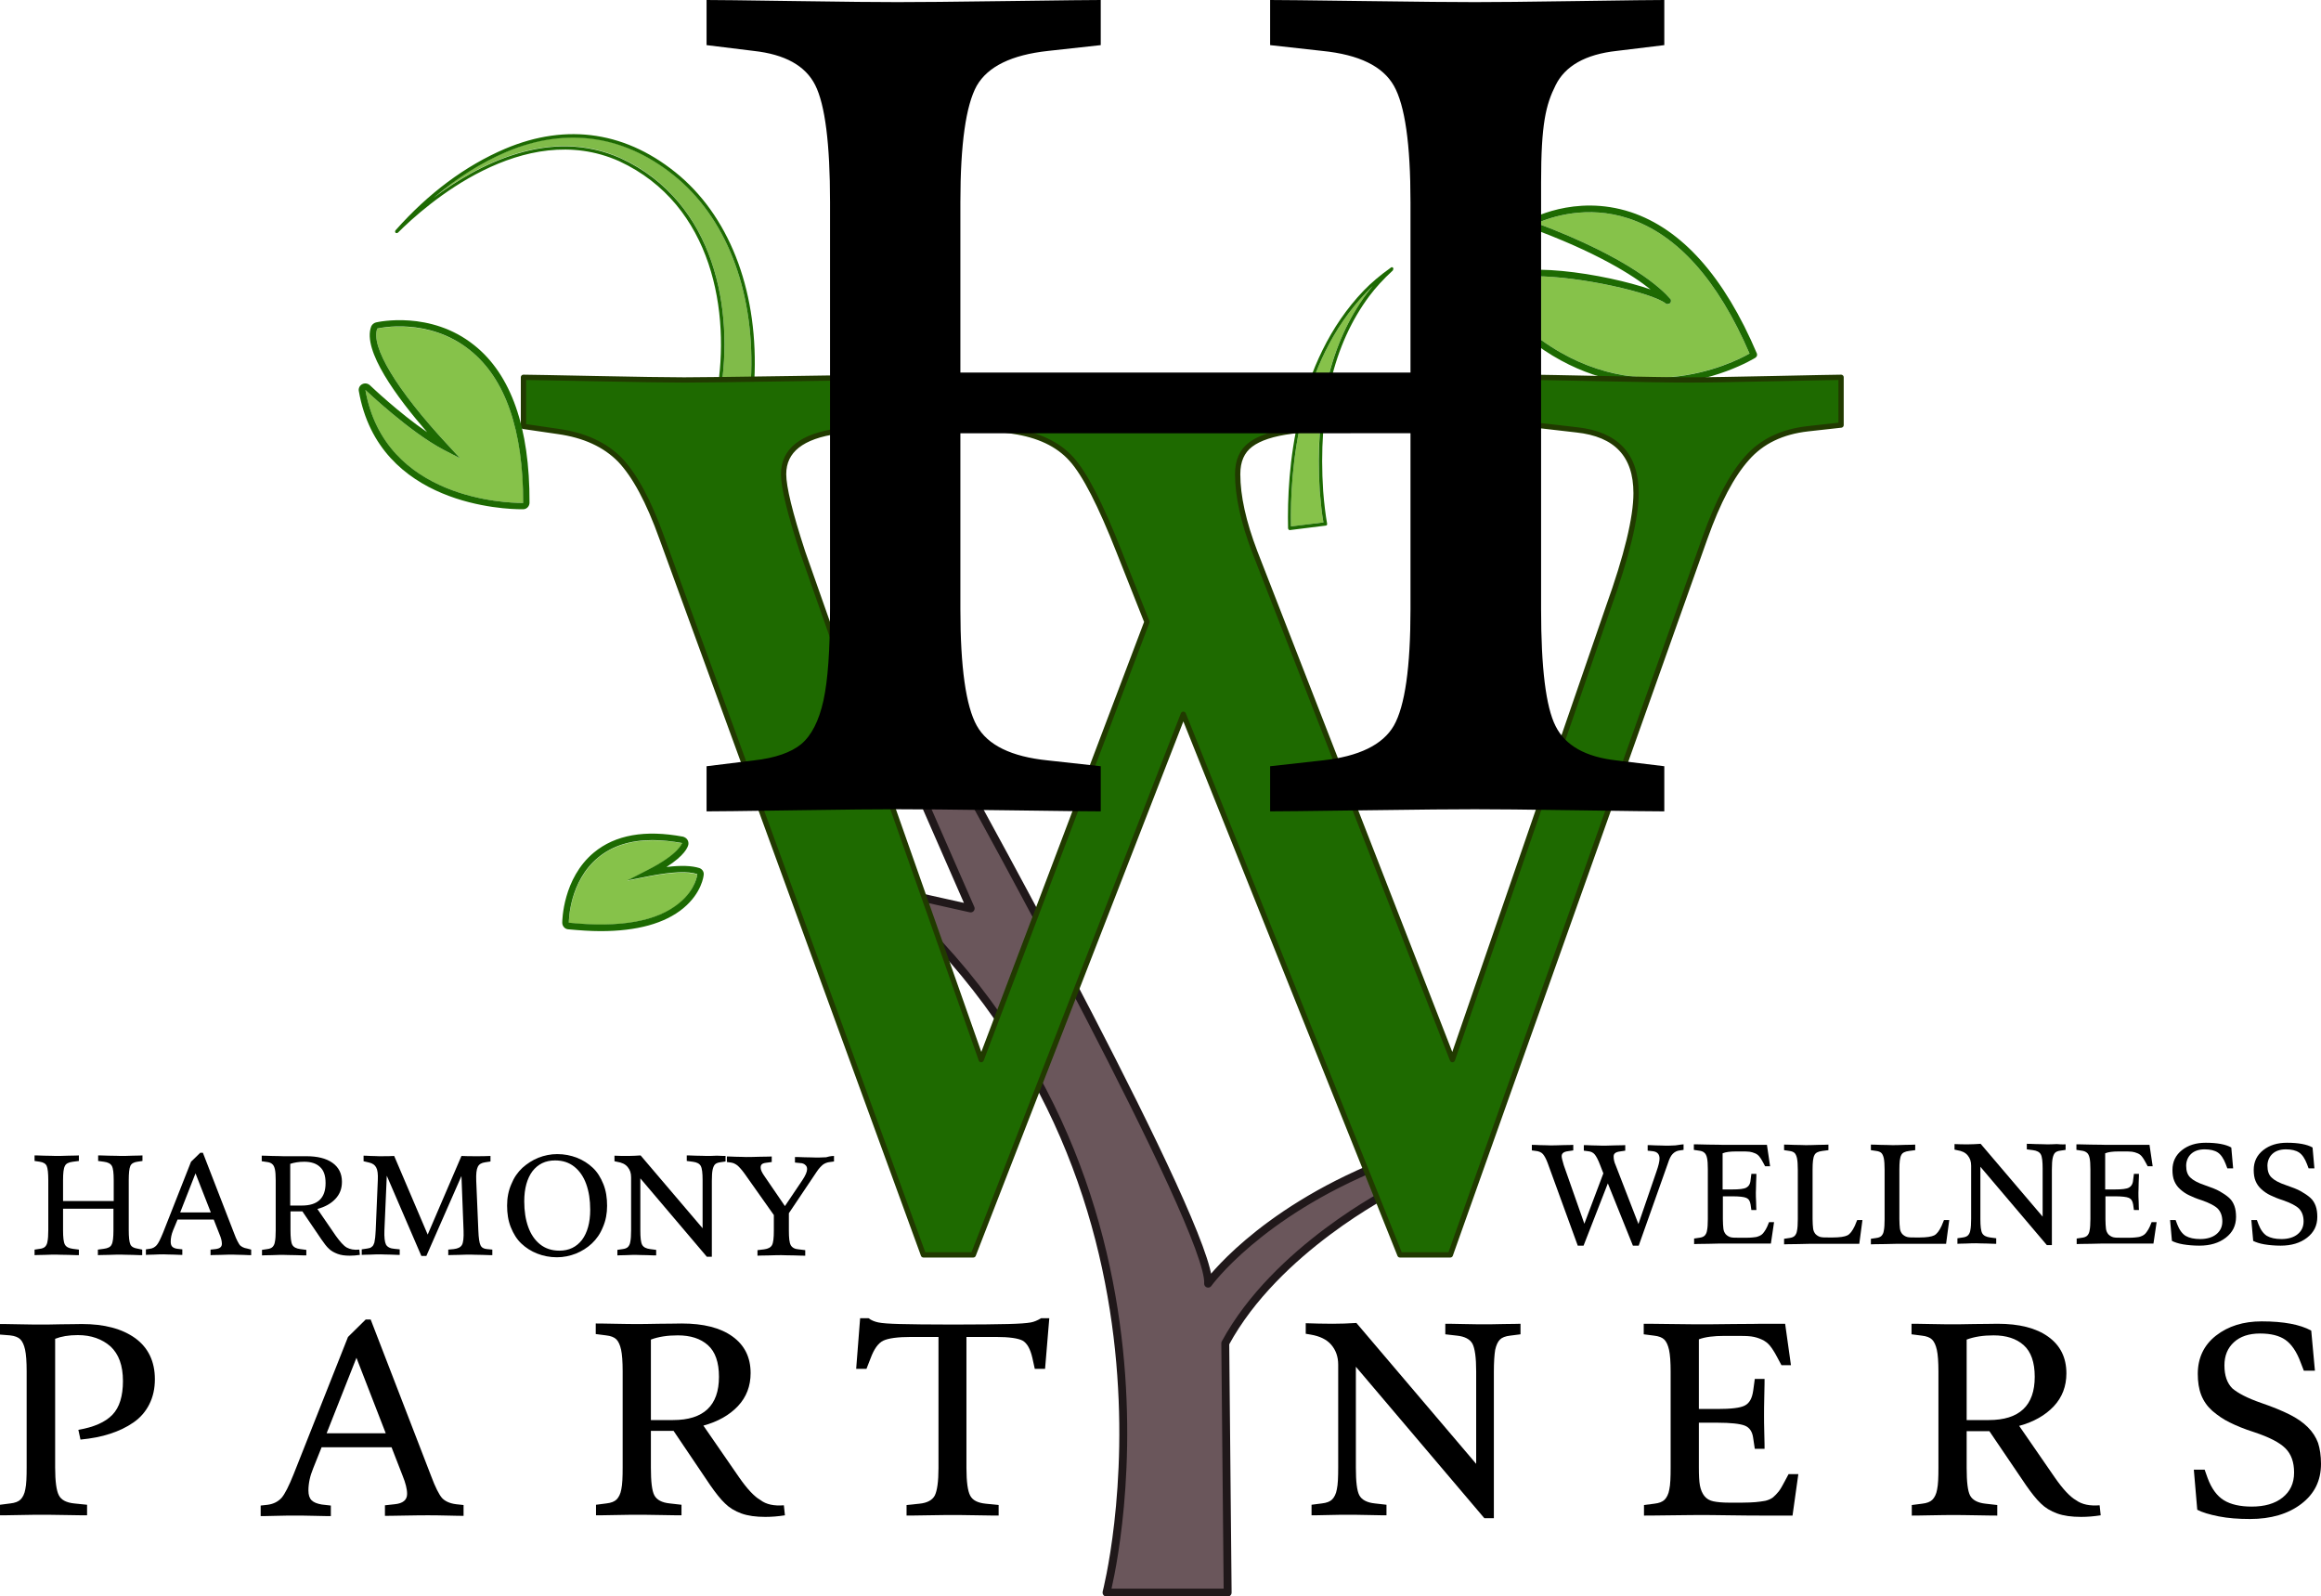
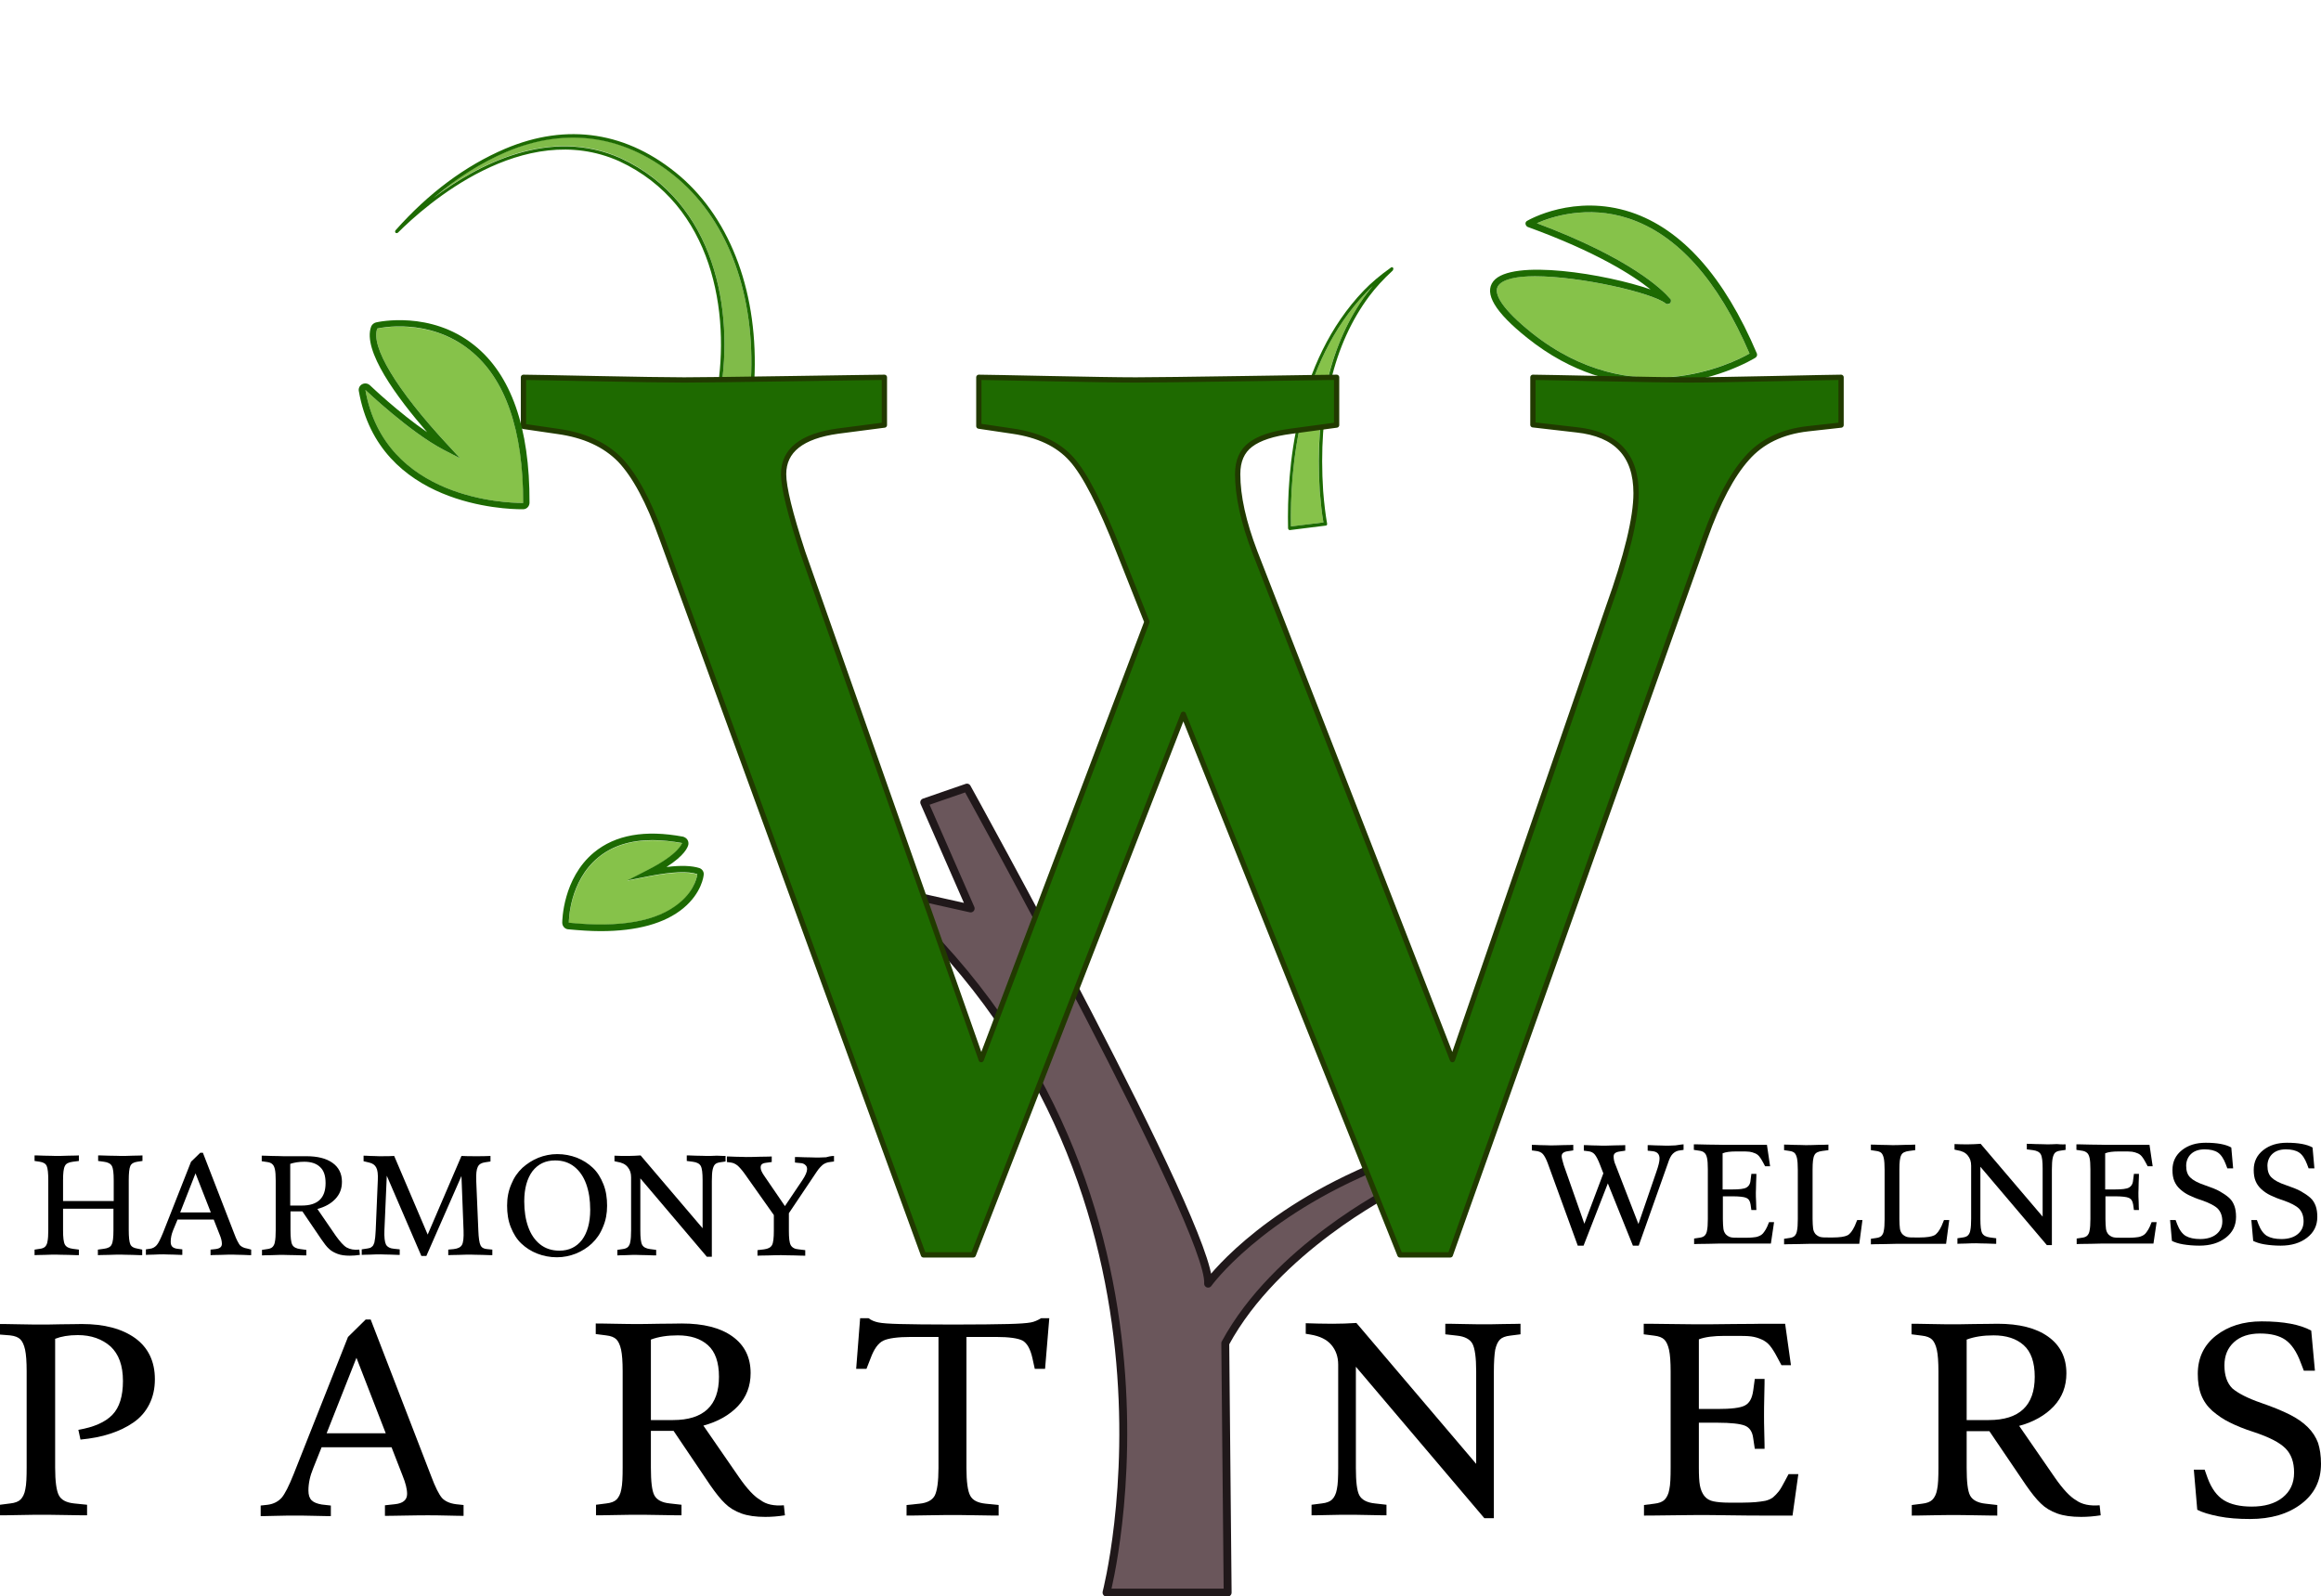
<svg xmlns="http://www.w3.org/2000/svg" version="1.1" x="0px" y="0px" viewBox="0 0 879.7 605" style="enable-background:new 0 0 879.7 605;" xml:space="preserve">
  <style type="text/css">
	.st0{fill:#86C24A;}
	.st1{fill:#1D6A02;}
	.st2{fill:#80BB49;}
	.st3{fill:#6A565B;}
	.st4{fill:none;stroke:#20181A;stroke-width:3;stroke-linecap:round;stroke-linejoin:round;stroke-miterlimit:10;}
	.st5{fill:#1E6A00;stroke:#213A00;stroke-width:2;stroke-linecap:round;stroke-linejoin:round;stroke-miterlimit:10;}
</style>
  <g id="Layer_1">
</g>
  <g id="Layer_2">
    <g>
      <g>
        <path class="st0" d="M617.3,82.8c-15.7-5.2-29.3-0.6-34.8,1.8c35.5,13.3,47.6,25.2,50.5,28.6c0.4,0.5,0.4,1.2,0,1.7     c-0.4,0.5-1.2,0.5-1.7,0.1c-5.1-4-32.2-10.3-49.5-10.3c-6.7,0-11.9,0.9-13.8,3.4c-2.5,3.2,2,9.6,12.5,18     c38.3,30.6,76.3,11.4,82.6,7.9C651.1,106.1,635.7,88.9,617.3,82.8z" />
        <path class="st1" d="M665.9,134c-12.4-29.2-28.5-47.2-47.8-53.6c-21.4-7-38.6,2.9-39.3,3.3c-0.4,0.2-0.7,0.7-0.6,1.2     s0.4,0.9,0.8,1.1c25.9,9.4,39.7,18.2,46.6,23.7c-16.6-5.8-52.7-11.8-59.6-3.1c-3.6,4.6,0.6,11.7,12.9,21.5     c16.9,13.5,33.7,17.6,48,17.6c22.2,0,38.2-10,38.4-10.1C665.9,135.2,666.1,134.6,665.9,134z M580.5,126.1     c-10.6-8.5-15-14.9-12.5-18c1.9-2.4,7.1-3.4,13.8-3.4c17.3,0,44.5,6.3,49.5,10.3c0.5,0.4,1.2,0.3,1.7-0.1c0.4-0.5,0.5-1.2,0-1.7     c-2.9-3.4-15-15.3-50.5-28.6c5.4-2.4,19.1-7,34.8-1.8c18.4,6.1,33.8,23.3,45.8,51.2C656.8,137.6,618.8,156.7,580.5,126.1z" />
      </g>
      <g>
        <path class="st0" d="M517.7,111c-25.6,26.7-28.8,66.6-28.4,88.5l12.3-1.5c-0.6-3.3-1-7.2-1.4-11.9c-2-31.1,4-56.3,17.8-74.8     c0.7-1,1.5-1.9,2.3-2.9C519.4,109.3,518.5,110.2,517.7,111z" />
        <path class="st1" d="M528,101.5c-0.2-0.3-0.6-0.3-0.8-0.1c-4.1,2.9-7.5,5.8-10.3,8.7c-26.2,27.3-29.2,68.2-28.7,90.1     c0,0.2,0.1,0.3,0.2,0.5c0.1,0.1,0.3,0.2,0.4,0.2c0,0,0,0,0.1,0l13.6-1.7c0.2,0,0.3-0.1,0.4-0.2c0.1-0.1,0.1-0.3,0.1-0.5     c-0.6-3.4-1.1-7.4-1.5-12.4c-2-30.8,3.9-55.7,17.5-73.9c2.4-3.2,5.3-6.4,8.9-9.7C528.1,102.1,528.2,101.8,528,101.5z      M500.2,186.1c0.4,4.7,0.8,8.7,1.4,11.9l-12.3,1.5c-0.4-21.9,2.8-61.8,28.4-88.5c0.8-0.9,1.7-1.7,2.6-2.6c-0.8,1-1.6,1.9-2.3,2.9     C504.2,129.8,498.3,155,500.2,186.1z" />
      </g>
      <g>
        <path class="st2" d="M257,67.7c-19.4-16.5-42-20.1-65.1-10.2c-9.7,4.1-18.9,10-27.6,17.4c17-12.8,44.2-27,71-15     c36,16.7,42.9,58,37.8,88.5l11,2c0.3-2.2,0.4-4.2,0.5-6.3C286.3,112.1,276.2,84.3,257,67.7z" />
        <path class="st1" d="M257.8,66.8c-19.8-16.9-42.8-20.4-66.4-10.4c-15,6.4-29,16.8-41.5,30.9c-0.2,0.3-0.2,0.6,0,0.9     c0.2,0.2,0.6,0.2,0.9,0c10.5-10.5,47.6-43.3,83.9-27.1c35.6,16.5,42.2,57.6,37,87.8c-0.1,0.3,0.2,0.7,0.5,0.7l12.3,2.2     c0,0,0.1,0,0.1,0c0.1,0,0.3,0,0.4-0.1c0.1-0.1,0.2-0.2,0.3-0.4c0.4-2.6,0.5-4.7,0.6-7C287.6,111.8,277.3,83.6,257.8,66.8z      M284.6,144.2c-0.1,2.1-0.3,4.1-0.5,6.3l-11-2c5.1-30.6-1.8-71.8-37.8-88.5c-26.8-12-54,2.2-71,15c8.7-7.4,18-13.3,27.6-17.4     c23.1-9.8,45.7-6.3,65.1,10.2C276.2,84.3,286.3,112.1,284.6,144.2z" />
      </g>
      <g>
        <path class="st3" d="M419.4,603.5c0,0,40.9-156.7-85.1-266.7l33.6,7.5l-17.6-40.2l16.2-5.6c0,0,92.8,167.8,91.4,188     c0,0,18.8-26.3,65.3-45.1l4.2,9.9c0,0-43.7,22.1-63,57.8l0.9,94.5H419.4z" />
        <path class="st4" d="M419.4,603.5c0,0,40.9-156.7-85.1-266.7l33.6,7.5l-17.6-40.2l16.2-5.6c0,0,92.8,167.8,91.4,188     c0,0,18.8-26.3,65.3-45.1l4.2,9.9c0,0-43.7,22.1-63,57.8l0.9,94.5H419.4z" />
      </g>
      <g>
        <path class="st5" d="M697.8,143v18.1l-12.6,1.4c-9.8,1.1-17.5,4.8-23.1,11.2c-5.7,6.4-11,16.4-15.9,30.2l-96.5,271.7h-19.1     l-82.1-204.9l-79.6,204.9H350L250.9,204c-5-14-10.3-23.8-15.9-29.7c-5.7-5.8-13.5-9.4-23.6-10.8l-13-1.9V143     c2.5,0,11.6,0.2,27.2,0.5c15.7,0.3,26.9,0.5,33.7,0.5c6.8,0,20.5-0.2,41.2-0.5c20.6-0.3,32.2-0.5,34.7-0.5v18.1l-17.7,2.3     c-13.6,1.9-20.5,7.3-20.5,16.3c0,5,2.4,14.8,7.2,29.5l67.7,192.4l62.8-165.9l-10.5-26.5c-7-17.8-13-29.6-18.1-35.2     c-5.1-5.7-12.6-9.2-22.3-10.6l-12.8-1.9V143c2.5,0,11.3,0.2,26.5,0.5c15.2,0.3,26.2,0.5,33,0.5c6.8,0,20.6-0.2,41.3-0.5     c20.7-0.3,32.3-0.5,34.8-0.5v18.1l-17,2.3c-7.1,0.9-12.3,2.6-15.6,5.1c-3.3,2.5-4.9,6.2-4.9,11.2c0,8.4,2.2,18.2,6.5,29.5     l74.9,192.4l59.1-171.4c7-19.5,10.5-34,10.5-43.3c0-14.4-7.5-22.4-22.6-24l-16.5-1.9V143c2.5,0,11.2,0.2,26.3,0.5     c15,0.3,26,0.5,32.8,0.5c6.8,0,17.5-0.2,32.1-0.5C686.8,143.2,695.3,143,697.8,143z" />
      </g>
      <g>
        <path d="M31,501.8c8.6,0,15.3,1.8,20.3,5.4c4.9,3.6,7.4,8.8,7.4,15.5c0,3.6-0.7,6.7-2.1,9.5c-1.4,2.8-3.4,5.1-6,6.9     c-2.6,1.8-5.5,3.2-8.9,4.3c-3.3,1.1-7.1,1.8-11.2,2.2l-0.8-3.7c5.9-1,10.2-2.9,12.9-5.7c2.7-2.8,4-7.1,4-12.8     c0-5.9-1.6-10.2-4.7-13.1c-3.2-2.8-7.3-4.3-12.4-4.3c-3.5,0-6.3,0.5-8.6,1.4v48.8c0,5.3,0.5,8.8,1.4,10.5     c0.9,1.8,2.9,2.8,5.8,3.1l4.9,0.5v4c-0.6,0-3.2,0-7.9-0.1c-4.7-0.1-7.8-0.1-9.4-0.1c-1.5,0-4.3,0-8.5,0.1     c-4.2,0.1-6.6,0.1-7.2,0.1v-4l3.9-0.5c1.8-0.2,3.1-0.7,3.9-1.5c0.8-0.8,1.5-2.1,1.8-3.9c0.4-1.8,0.5-4.6,0.5-8.3v-36.4     c0-3.6-0.2-6.4-0.6-8.2c-0.4-1.8-1-3.1-1.8-3.9c-0.8-0.8-2.1-1.3-3.9-1.5L0,505.8v-4c0.6,0,3,0,7.2,0.1c4.2,0.1,7,0.1,8.5,0.1     c1.3,0,3.7,0,7.3-0.1C26.6,501.9,29.3,501.8,31,501.8z" />
        <path d="M175.7,570.4v4.1c-0.6,0-2.6,0-6-0.1c-3.5-0.1-5.9-0.1-7.5-0.1c-1.5,0-4.5,0-8.9,0.1c-4.4,0.1-6.9,0.1-7.4,0.1v-4     l3.7-0.4c3.1-0.3,4.7-1.6,4.7-3.9c0-1.9-0.6-4.2-1.7-6.9l-4.2-10.8h-26.5l-3.2,8c-1.2,2.9-1.8,5.7-1.8,8.4c0,1.7,0.4,2.9,1.2,3.7     c0.8,0.8,2.1,1.3,3.8,1.6l3.5,0.4v4c-0.6,0-2.6,0-6.1-0.1c-3.5-0.1-6-0.1-7.6-0.1c-1.5,0-3.9,0-7.2,0.1c-3.2,0.1-5.1,0.1-5.7,0.1     v-4l2.7-0.3c2.2-0.3,3.9-1.2,5.2-2.6c1.3-1.5,2.8-4.5,4.6-9l20.6-52l6.7-6.6h1.9l22.9,59.3c1.6,4.3,3,7,4.1,8.3     c1.1,1.2,2.9,2.1,5.4,2.4L175.7,570.4z M123.8,543.2h22.4l-11.1-28.6L123.8,543.2z" />
        <path d="M297.1,570.5l0.4,3.8c-2.6,0.4-5,0.6-7.4,0.6c-3.6,0-6.6-0.4-9.1-1.3s-4.6-2.2-6.2-3.8c-1.7-1.6-3.5-3.9-5.6-6.9     l-13.9-20.6h-8.6v13.9c0,5.3,0.4,8.8,1.3,10.5c0.9,1.7,2.8,2.8,5.9,3.1l4.4,0.5v4c-0.6,0-3.1,0-7.6-0.1c-4.5-0.1-7.6-0.1-9.1-0.1     c-1.5,0-4.3,0-8.5,0.1c-4.2,0.1-6.6,0.1-7.2,0.1v-4l3.9-0.5c1.8-0.2,3.1-0.7,3.9-1.5c0.8-0.8,1.5-2.1,1.8-3.9     c0.4-1.8,0.5-4.6,0.5-8.3v-36.4c0-3.6-0.2-6.4-0.6-8.2c-0.4-1.8-1-3.1-1.8-3.9c-0.8-0.8-2.1-1.3-3.9-1.5l-3.9-0.5v-4     c0.6,0,3,0,7.2,0.1c4.2,0.1,7,0.1,8.5,0.1c1.3,0,4,0,8.1-0.1c4.1,0,7-0.1,8.8-0.1c8.2,0,14.6,1.6,19.2,4.9     c4.6,3.3,6.9,7.9,6.9,13.9c0,4.9-1.6,9.1-4.8,12.5c-3.2,3.4-7.6,5.9-13.1,7.4l13.6,19.7c3,4.3,5.7,7.2,8,8.5     C290.4,570.2,293.4,570.8,297.1,570.5z M255.1,538.2c11.6,0,17.4-5.5,17.4-16.4c0-5.5-1.4-9.5-4.2-12c-2.8-2.5-6.6-3.7-11.4-3.7     c-3.9,0-7.3,0.5-10.2,1.6v30.5H255.1z" />
        <path d="M394.6,499.6h3.1l-1.6,19.2h-3.9l-0.9-4.1c-0.8-3.5-2-5.6-3.7-6.6c-1.7-0.9-5.1-1.4-10.2-1.4h-11.1v49.7     c0,5.2,0.5,8.7,1.4,10.4c0.9,1.8,2.9,2.8,5.9,3.1l4.9,0.5v4c-0.6,0-3.2,0-8-0.1c-4.8-0.1-7.9-0.1-9.4-0.1c-1.5,0-4.7,0-9.5,0.1     c-4.8,0.1-7.5,0.1-8,0.1v-4l4.9-0.5c3-0.3,4.9-1.4,5.8-3.1c0.9-1.8,1.4-5.3,1.4-10.4v-49.7h-10.3c-5.2,0-8.7,0.5-10.6,1.4     c-1.9,0.9-3.5,3.1-4.8,6.6l-1.6,4.1h-3.9l1.5-19.2h3.2c1,0.8,2.3,1.3,3.7,1.6c1.4,0.3,4.1,0.5,8.1,0.6c4,0.1,10.7,0.2,20.2,0.2     c9.8,0,16.7-0.1,20.9-0.2c4.1-0.1,7-0.3,8.6-0.6C391.9,501,393.3,500.4,394.6,499.6z" />
        <path d="M576.3,501.7v4l-3.9,0.5c-1.8,0.2-3.1,0.7-3.9,1.5c-0.8,0.8-1.4,2.1-1.8,3.9c-0.3,1.8-0.5,4.6-0.5,8.3v55.5h-3.6     l-48.7-57.4v38.3c0,5.2,0.4,8.7,1.3,10.4s2.9,2.8,5.9,3.1l4.4,0.5v4c-0.6,0-2.8,0-6.6-0.1c-3.9-0.1-6.6-0.1-8.1-0.1     c-1.5,0-4,0-7.5,0.1s-5.6,0.1-6.2,0.1v-4l3.9-0.5c1.8-0.2,3.1-0.7,3.9-1.5c0.8-0.8,1.5-2.1,1.8-3.9c0.4-1.8,0.5-4.6,0.5-8.3     v-38.9c0-3-0.9-5.5-2.6-7.5c-1.7-2-4.3-3.3-7.9-3.9l-1.8-0.3v-4c3.1,0.1,6.5,0.2,10.1,0.2c3,0,6.1-0.1,9.1-0.3l45.4,53.4v-35.1     c0-5.2-0.5-8.7-1.4-10.4c-0.9-1.7-2.9-2.8-5.9-3.1l-4.4-0.5v-4c0.6,0,2.8,0,6.7,0.1c3.9,0.1,6.6,0.1,8.1,0.1c1.5,0,4,0,7.4-0.1     C573.6,501.8,575.7,501.7,576.3,501.7z" />
        <path d="M677.9,558.7h3.7l-2.2,15.7h-11.6c-2.3,0-6.4,0-12.2-0.1s-9.3-0.1-10.4-0.1c-1.5,0-5.4,0-11.7,0.1s-9.8,0.1-10.4,0.1v-4     l3.9-0.5c1.8-0.2,3.1-0.7,3.9-1.5c0.8-0.8,1.5-2.1,1.8-3.9c0.4-1.8,0.5-4.6,0.5-8.3v-36.4c0-3.6-0.2-6.4-0.6-8.2     c-0.4-1.8-1-3.1-1.8-3.9c-0.8-0.8-2.1-1.3-3.9-1.5l-3.9-0.5v-4c0.6,0,4.1,0,10.4,0.1c6.3,0.1,10.2,0.1,11.7,0.1     c1.5,0,5.5,0,12-0.1c6.5,0,10-0.1,10.5-0.1h9l2.2,15.7h-3.6l-1.6-3c-1-1.9-1.9-3.3-2.7-4.3c-0.8-1-1.8-1.8-3.1-2.4     c-1.3-0.6-2.6-1-4.1-1.2c-1.5-0.2-3.5-0.2-6.2-0.2h-3.9c-4.1,0-7.3,0.4-9.7,1.3v26.4h7c5.2,0,8.7-0.4,10.4-1.3     c1.8-0.9,2.8-2.8,3.2-5.7l0.6-4.4h3.7c0,0.6,0,2.6-0.1,6.2c-0.1,3.6-0.1,6.1-0.1,7.6c0,1.5,0,3.8,0.1,7c0.1,3.2,0.1,5.1,0.1,5.7     h-3.7l-0.6-4c-0.3-2.5-1.4-4.1-3.2-4.8c-1.8-0.7-5.3-1.1-10.4-1.1h-7v16.9c0,3,0.1,5.3,0.4,6.9c0.3,1.6,0.9,3,1.7,4     c0.9,1.1,2,1.7,3.4,2c1.4,0.3,3.4,0.5,6,0.5h4.8c2.2,0,3.9-0.1,5.2-0.2c1.3-0.1,2.5-0.3,3.7-0.5c1.2-0.3,2.1-0.7,2.9-1.3     c0.7-0.6,1.5-1.4,2.2-2.3c0.7-0.9,1.4-2.2,2.2-3.7L677.9,558.7z" />
        <path d="M795.8,570.5l0.4,3.8c-2.6,0.4-5,0.6-7.4,0.6c-3.6,0-6.6-0.4-9.1-1.3s-4.6-2.2-6.2-3.8c-1.7-1.6-3.5-3.9-5.6-6.9     L754,542.4h-8.6v13.9c0,5.3,0.4,8.8,1.3,10.5s2.9,2.8,5.9,3.1l4.4,0.5v4c-0.6,0-3.1,0-7.6-0.1s-7.6-0.1-9.1-0.1     c-1.5,0-4.3,0-8.5,0.1c-4.2,0.1-6.6,0.1-7.2,0.1v-4l3.9-0.5c1.8-0.2,3.1-0.7,3.9-1.5c0.8-0.8,1.5-2.1,1.8-3.9     c0.4-1.8,0.5-4.6,0.5-8.3v-36.4c0-3.6-0.2-6.4-0.6-8.2c-0.4-1.8-1-3.1-1.8-3.9c-0.8-0.8-2.1-1.3-3.9-1.5l-3.9-0.5v-4     c0.6,0,3,0,7.2,0.1c4.2,0.1,7,0.1,8.5,0.1c1.3,0,4,0,8.1-0.1c4.1,0,7-0.1,8.8-0.1c8.2,0,14.6,1.6,19.2,4.9     c4.6,3.3,6.9,7.9,6.9,13.9c0,4.9-1.6,9.1-4.8,12.5c-3.2,3.4-7.6,5.9-13.1,7.4l13.6,19.7c3,4.3,5.7,7.2,8,8.5     C789.1,570.2,792.1,570.8,795.8,570.5z M753.8,538.2c11.6,0,17.4-5.5,17.4-16.4c0-5.5-1.4-9.5-4.2-12c-2.8-2.5-6.6-3.7-11.4-3.7     c-3.9,0-7.3,0.5-10.2,1.6v30.5H753.8z" />
        <path d="M857,531.7c4.4,1.5,8,3,10.8,4.4c2.8,1.4,5.1,3,6.9,4.8c1.8,1.8,3.1,3.8,3.9,6c0.7,2.2,1.1,4.8,1.1,7.9     c0,6.4-2.5,11.4-7.5,15.2c-5,3.8-11.5,5.7-19.4,5.7c-4.4,0-8.4-0.3-11.9-1c-3.5-0.7-6.2-1.5-8.1-2.5l-1.3-15.2h4.1l1.1,3.1     c1.5,4.1,3.6,6.9,6.2,8.5c2.6,1.6,6.2,2.4,10.5,2.4c4.9,0,8.8-1.1,11.7-3.4c2.9-2.3,4.4-5.4,4.4-9.5c0-4-1.1-7-3.3-9.2     c-2.2-2.2-6.1-4.2-11.8-6.1c-3.8-1.2-6.9-2.5-9.3-3.7c-2.5-1.2-4.6-2.7-6.6-4.4c-1.9-1.7-3.3-3.7-4.2-6c-0.9-2.3-1.3-5-1.3-8     c0-6,2.3-10.9,6.9-14.5c4.6-3.6,10.4-5.4,17.3-5.4c8.4,0,14.6,1.2,18.8,3.5l1.4,15.2h-4.2l-1.2-3.1c-1.5-4.1-3.5-7-5.8-8.6     c-2.3-1.6-5.5-2.4-9.6-2.4c-4.2,0-7.5,1.1-9.9,3.3c-2.4,2.2-3.6,5.1-3.6,8.8c0,3.8,1,6.7,3,8.7C848.2,528,851.8,529.9,857,531.7z     " />
      </g>
      <g>
-         <path d="M630.8,290.4v17.1c-2.9,0-13.8-0.1-32.9-0.4c-19.1-0.3-32.1-0.4-38.9-0.4c-6.8,0-20.8,0.1-41.9,0.4     c-21.1,0.3-33,0.4-35.7,0.4v-17.1l19.8-2.2c13.8-1.5,22.9-5.9,27.1-13.2c4.2-7.4,6.3-22.1,6.3-44.1v-66.7H364v66.7     c0,22,2.1,36.7,6.2,44.1c4.1,7.4,13.1,11.8,27,13.2l20,2.2v17.1c-2.5,0-14.3-0.1-35.2-0.4c-20.9-0.3-34.9-0.4-41.9-0.4     c-6.8,0-19.9,0.1-39.1,0.4c-19.3,0.3-30.3,0.4-33.2,0.4v-17.1l17.9-2.2c8.1-0.9,14.1-3,18-6.2c3.9-3.3,6.7-8.8,8.4-16.5     c1.7-7.7,2.5-19.4,2.5-35V76.6c0-22.2-1.9-36.9-5.6-44.3c-3.7-7.4-11.5-11.7-23.3-13l-17.9-2.2V0c2.9,0,13.9,0.1,33.2,0.4     c19.2,0.3,32.3,0.4,39.1,0.4c7,0,21-0.1,41.9-0.4C402.9,0.1,414.7,0,417.2,0v17.1l-20,2.2c-13.8,1.5-22.8,5.9-27,13.2     c-4.1,7.4-6.2,22.1-6.2,44.1v64.6h170.6V76.6c0-22-2.1-36.7-6.3-44.1c-4.2-7.4-13.2-11.8-27.1-13.2l-19.8-2.2V0     c2.7,0,14.6,0.1,35.7,0.4c21.1,0.3,35,0.4,41.9,0.4c6.8,0,19.8-0.1,38.9-0.4C616.9,0.1,627.9,0,630.8,0v17.1l-18.1,2.2     c-11.8,1.3-19.5,5.7-23.1,13c-3.7,7.4-5.5,14.6-5.5,36.8v161.8c0,22.2,1.8,37,5.5,44.3c3.7,7.4,11.4,11.7,23.1,13L630.8,290.4z" />
-       </g>
+         </g>
      <g>
        <path d="M53.9,473.6v2.1c-0.3,0-1.6,0-3.7-0.1c-2.1,0-3.6-0.1-4.4-0.1c-0.8,0-2.3,0-4.7,0.1c-2.4,0-3.7,0.1-4,0.1v-2.1l2.2-0.3     c1.6-0.2,2.6-0.7,3-1.6c0.5-0.9,0.7-2.7,0.7-5.4v-8.2H23.9v8.2c0,2.7,0.2,4.5,0.7,5.4c0.5,0.9,1.5,1.4,3,1.6l2.3,0.3v2.1     c-0.3,0-1.6,0-4-0.1c-2.4,0-3.9-0.1-4.7-0.1c-0.8,0-2.2,0-4.4,0.1c-2.2,0-3.4,0.1-3.7,0.1v-2.1l2-0.3c0.9-0.1,1.6-0.4,2-0.8     c0.4-0.4,0.8-1.1,0.9-2c0.2-0.9,0.3-2.4,0.3-4.3v-18.9c0-2.7-0.2-4.5-0.6-5.4c-0.4-0.9-1.3-1.4-2.6-1.6l-2-0.3v-2.1     c0.3,0,1.6,0,3.7,0.1c2.2,0,3.6,0.1,4.4,0.1c0.8,0,2.4,0,4.7-0.1c2.4,0,3.7-0.1,4-0.1v2.1l-2.3,0.3c-1.6,0.2-2.6,0.7-3,1.6     c-0.5,0.9-0.7,2.7-0.7,5.4v7.9h19.2v-7.9c0-2.7-0.2-4.5-0.7-5.4c-0.5-0.9-1.5-1.4-3-1.6l-2.2-0.3v-2.1c0.3,0,1.6,0,4,0.1     c2.4,0,3.9,0.1,4.7,0.1c0.8,0,2.2,0,4.4-0.1c2.1,0,3.4-0.1,3.7-0.1v2.1l-2,0.3c-1.3,0.2-2.2,0.7-2.6,1.6     c-0.4,0.9-0.6,2.7-0.6,5.4v18.9c0,2.7,0.2,4.5,0.6,5.4c0.4,0.9,1.3,1.4,2.6,1.6L53.9,473.6z" />
        <path d="M95.2,473.6v2.1c-0.3,0-1.3,0-3.1-0.1c-1.8,0-3.1-0.1-3.9-0.1c-0.8,0-2.3,0-4.6,0.1c-2.3,0-3.6,0.1-3.8,0.1v-2.1l1.9-0.2     c1.6-0.2,2.4-0.8,2.4-2c0-1-0.3-2.2-0.9-3.6l-2.2-5.6H67.3l-1.7,4.1c-0.6,1.5-0.9,2.9-0.9,4.3c0,0.9,0.2,1.5,0.6,1.9     s1.1,0.7,2,0.8l1.8,0.2v2.1c-0.3,0-1.3,0-3.2-0.1c-1.8,0-3.1-0.1-3.9-0.1c-0.8,0-2,0-3.7,0.1c-1.7,0-2.7,0.1-3,0.1v-2.1l1.4-0.2     c1.1-0.1,2-0.6,2.7-1.4c0.7-0.8,1.4-2.3,2.4-4.7l10.6-26.9l3.5-3.4h1l11.9,30.7c0.8,2.2,1.6,3.6,2.1,4.3c0.6,0.6,1.5,1.1,2.8,1.3     L95.2,473.6z M68.3,459.5h11.6l-5.8-14.8L68.3,459.5z" />
        <path d="M136.2,473.6l0.2,2c-1.3,0.2-2.6,0.3-3.8,0.3c-1.9,0-3.4-0.2-4.7-0.7c-1.3-0.5-2.4-1.1-3.2-1.9c-0.9-0.8-1.8-2-2.9-3.6     l-7.2-10.6h-4.5v7.2c0,2.7,0.2,4.6,0.7,5.5c0.5,0.9,1.5,1.4,3,1.6l2.3,0.3v2.1c-0.3,0-1.6,0-4-0.1c-2.4,0-3.9-0.1-4.7-0.1     c-0.8,0-2.2,0-4.4,0.1c-2.2,0-3.4,0.1-3.7,0.1v-2.1l2-0.3c0.9-0.1,1.6-0.4,2-0.8c0.4-0.4,0.8-1.1,0.9-2c0.2-0.9,0.3-2.4,0.3-4.3     v-18.9c0-1.9-0.1-3.3-0.3-4.2c-0.2-0.9-0.5-1.6-1-2c-0.4-0.4-1.1-0.7-2-0.8l-2-0.3v-2.1c0.3,0,1.6,0,3.7,0.1     c2.2,0,3.6,0.1,4.4,0.1c0.7,0,2.1,0,4.2,0c2.1,0,3.6,0,4.5,0c4.3,0,7.6,0.8,10,2.5c2.4,1.7,3.6,4.1,3.6,7.2     c0,2.6-0.8,4.7-2.5,6.5s-3.9,3-6.8,3.8l7,10.2c1.6,2.2,2.9,3.7,4.1,4.4C132.7,473.5,134.2,473.8,136.2,473.6z M114.4,456.9     c6,0,9-2.8,9-8.5c0-2.9-0.7-4.9-2.2-6.2c-1.4-1.3-3.4-1.9-5.9-1.9c-2,0-3.8,0.3-5.3,0.8v15.8H114.4z" />
        <path d="M186.6,473.6v2.1c-0.3,0-1.6,0-3.8-0.1c-2.2,0-3.7-0.1-4.4-0.1c-0.8,0-2.3,0-4.6,0.1c-2.3,0-3.6,0.1-3.9,0.1v-2.1     l2.1-0.2c1.6-0.2,2.6-0.7,3.1-1.6c0.5-0.9,0.7-2.7,0.6-5.4l-0.8-20.7L161.6,476h-1.9l-13.1-30.4l-0.9,20.7     c-0.1,2.6,0.1,4.4,0.6,5.4c0.5,0.9,1.6,1.5,3.2,1.6l2,0.2v2.1c-0.3,0-1.4,0-3.3-0.1c-1.9,0-3.2-0.1-4-0.1c-0.8,0-2.1,0-3.9,0.1     c-1.8,0-2.9,0.1-3.2,0.1v-2.1l2-0.3c0.6-0.1,1-0.2,1.3-0.3c0.3-0.2,0.6-0.4,0.9-0.7c0.2-0.3,0.4-0.7,0.6-1.3     c0.1-0.6,0.2-1.2,0.3-1.9c0.1-0.7,0.1-1.7,0.2-2.8l0.8-19c0.1-2.2-0.1-3.8-0.6-4.7c-0.5-1-1.4-1.6-2.7-1.9l-2.1-0.5v-2.1     c0.3,0,1.2,0,2.6,0.1c1.4,0,2.5,0.1,3.2,0.1c2.8,0,4.8,0,5.8-0.1l12.7,29.8l12.8-29.8c1.5,0.1,3.4,0.1,5.9,0.1     c1.5,0,3.2,0,5.1-0.1v2.1l-2,0.3c-1.4,0.2-2.3,0.7-2.8,1.7c-0.5,1-0.7,2.7-0.6,5.3l0.8,18.9c0.1,2.8,0.4,4.7,0.8,5.5     c0.4,0.9,1.2,1.4,2.5,1.5L186.6,473.6z" />
        <path d="M211.2,437.4c2.7,0,5.2,0.5,7.5,1.4c2.3,0.9,4.3,2.2,6,3.8c1.7,1.6,3,3.7,4,6.2c1,2.5,1.4,5.2,1.4,8.2     c0,2.9-0.5,5.6-1.6,8.1c-1,2.5-2.4,4.5-4.2,6.2c-1.7,1.6-3.8,2.9-6,3.8c-2.3,0.9-4.7,1.4-7.2,1.4c-2.7,0-5.2-0.5-7.5-1.4     c-2.3-0.9-4.3-2.2-6-3.8c-1.7-1.6-3-3.7-4-6.2c-1-2.5-1.4-5.2-1.4-8.2c0-2.9,0.5-5.6,1.6-8.1c1-2.5,2.4-4.5,4.2-6.2     c1.8-1.6,3.8-2.9,6-3.8C206.3,437.9,208.7,437.4,211.2,437.4z M212,474c3.7,0,6.5-1.4,8.6-4.1c2-2.7,3.1-6.5,3.1-11.4     c0-3.7-0.5-6.9-1.5-9.7c-1-2.8-2.5-5-4.5-6.6c-2-1.6-4.4-2.4-7.3-2.4c-3.7,0-6.5,1.4-8.6,4.1c-2,2.7-3.1,6.5-3.1,11.4     c0,3.7,0.5,6.9,1.5,9.7c1,2.8,2.5,5,4.5,6.6C206.7,473.2,209.2,474,212,474z" />
        <path d="M275,438.1v2.1l-2,0.3c-0.9,0.1-1.6,0.4-2,0.8c-0.4,0.4-0.7,1.1-0.9,2c-0.2,0.9-0.3,2.4-0.3,4.3v28.7h-1.9l-25.2-29.7     v19.8c0,2.7,0.2,4.5,0.7,5.4c0.5,0.9,1.5,1.4,3,1.6l2.3,0.3v2.1c-0.3,0-1.4,0-3.4-0.1c-2,0-3.4-0.1-4.2-0.1c-0.8,0-2.1,0-3.9,0.1     c-1.8,0-2.9,0.1-3.2,0.1v-2.1l2-0.3c0.9-0.1,1.6-0.4,2-0.8c0.4-0.4,0.8-1.1,0.9-2c0.2-0.9,0.3-2.4,0.3-4.3v-20.1     c0-1.6-0.4-2.8-1.3-3.9s-2.2-1.7-4.1-2l-0.9-0.2v-2.1c1.6,0.1,3.4,0.1,5.2,0.1c1.6,0,3.1-0.1,4.7-0.2l23.5,27.6v-18.2     c0-2.7-0.2-4.5-0.7-5.4c-0.5-0.9-1.5-1.4-3-1.6l-2.3-0.3v-2.1c0.3,0,1.4,0,3.4,0.1c2,0,3.4,0.1,4.2,0.1c0.8,0,2.1,0,3.8-0.1     C273.6,438.1,274.7,438.1,275,438.1z" />
        <path d="M316.1,438.1v2.1l-1.5,0.2c-1.1,0.1-2,0.5-2.7,1c-0.7,0.6-1.5,1.4-2.3,2.6l-10.6,15.8v6.7c0,2.7,0.2,4.5,0.7,5.4     c0.5,0.9,1.5,1.5,3,1.6l2.5,0.3v2.1c-0.3,0-1.7,0-4.1-0.1c-2.5,0-4.1-0.1-4.9-0.1c-0.8,0-2.4,0-4.9,0.1c-2.5,0-3.9,0.1-4.2,0.1     v-2.1l2.5-0.3c1.5-0.2,2.5-0.7,3-1.6c0.5-0.9,0.7-2.7,0.7-5.4v-6l-11.1-15.7c-1.1-1.5-2-2.5-2.7-3.1c-0.8-0.6-1.6-1-2.5-1.1     l-1.5-0.2v-2.1c0.3,0,1.4,0,3.3,0.1c1.9,0,3.2,0.1,4,0.1c0.8,0,2.5,0,5.2-0.1c2.7,0,4.2-0.1,4.5-0.1v2.1l-2.2,0.3     c-0.8,0.1-1.3,0.3-1.6,0.6c-0.3,0.3-0.4,0.7-0.4,1.2c0,0.8,0.4,1.7,1.2,2.9l8,11.7l6.6-9.8c1.2-1.8,1.8-3.2,1.8-4.2     c0-0.7-0.2-1.2-0.7-1.6c-0.4-0.4-1.1-0.7-1.9-0.7l-2-0.2v-2.1c0.3,0,1.5,0,3.6,0.1c2.1,0,3.5,0.1,4.3,0.1c0.8,0,2.1,0,3.9-0.1     C314.8,438.1,315.8,438.1,316.1,438.1z" />
      </g>
      <g>
        <path d="M638.1,433.7v2.1l-1.4,0.2c-1.1,0.1-2,0.6-2.7,1.3c-0.7,0.7-1.3,1.9-1.8,3.5l-11.1,31.3h-2.2l-9.5-23.6l-9.2,23.6H598     l-11.4-31.3c-0.6-1.6-1.2-2.7-1.8-3.4s-1.6-1.1-2.7-1.2l-1.5-0.2v-2.1c0.3,0,1.3,0,3.1,0.1c1.8,0,3.1,0.1,3.9,0.1s2.4,0,4.7-0.1     c2.4,0,3.7-0.1,4-0.1v2.1l-2,0.3c-1.6,0.2-2.4,0.8-2.4,1.9c0,0.6,0.3,1.7,0.8,3.4l7.8,22.2l7.2-19.1l-1.2-3.1     c-0.8-2.1-1.5-3.4-2.1-4.1c-0.6-0.7-1.4-1.1-2.6-1.2l-1.5-0.2v-2.1c0.3,0,1.3,0,3.1,0.1c1.8,0,3,0.1,3.8,0.1c0.8,0,2.4,0,4.8-0.1     c2.4,0,3.7-0.1,4-0.1v2.1l-2,0.3c-0.8,0.1-1.4,0.3-1.8,0.6c-0.4,0.3-0.6,0.7-0.6,1.3c0,1,0.2,2.1,0.8,3.4l8.6,22.2l6.8-19.8     c0.8-2.3,1.2-3.9,1.2-5c0-1.7-0.9-2.6-2.6-2.8l-1.9-0.2v-2.1c0.3,0,1.3,0,3,0.1c1.7,0,3,0.1,3.8,0.1c0.8,0,2,0,3.7-0.1     C636.9,433.8,637.9,433.7,638.1,433.7z" />
        <path d="M670.5,463.2h1.9l-1.2,8.1h-6c-1.2,0-3.3,0-6.3,0c-3,0-4.8,0-5.4,0c-0.8,0-2.8,0-6,0.1c-3.3,0-5.1,0.1-5.4,0.1v-2.1     l2-0.3c0.9-0.1,1.6-0.4,2-0.8s0.8-1.1,0.9-2c0.2-0.9,0.3-2.4,0.3-4.3v-18.9c0-1.9-0.1-3.3-0.3-4.2c-0.2-0.9-0.5-1.6-1-2     c-0.4-0.4-1.1-0.7-2-0.8l-2-0.3v-2.1c0.3,0,2.1,0,5.4,0.1c3.3,0,5.3,0.1,6,0.1c0.8,0,2.9,0,6.2,0c3.3,0,5.2,0,5.4,0h4.7l1.2,8.1     h-1.9l-0.8-1.5c-0.5-1-1-1.7-1.4-2.2s-0.9-0.9-1.6-1.2c-0.7-0.3-1.4-0.5-2.1-0.6s-1.8-0.1-3.2-0.1h-2c-2.1,0-3.8,0.2-5,0.7v13.7     h3.6c2.7,0,4.5-0.2,5.4-0.7c0.9-0.5,1.5-1.4,1.6-2.9l0.3-2.3h1.9c0,0.3,0,1.4-0.1,3.2c0,1.8-0.1,3.2-0.1,3.9c0,0.8,0,2,0.1,3.6     c0,1.7,0.1,2.6,0.1,3h-1.9l-0.3-2.1c-0.2-1.3-0.7-2.1-1.6-2.5c-0.9-0.4-2.7-0.6-5.4-0.6H653v8.7c0,1.5,0.1,2.7,0.2,3.6     c0.1,0.8,0.4,1.5,0.9,2.1c0.5,0.5,1.1,0.9,1.8,1.1c0.7,0.2,1.8,0.2,3.1,0.2h2.5c1.1,0,2,0,2.7-0.1s1.3-0.1,1.9-0.3     s1.1-0.4,1.5-0.7c0.4-0.3,0.8-0.7,1.1-1.2c0.4-0.5,0.7-1.1,1.1-1.9L670.5,463.2z" />
        <path d="M703.9,462.4h2l-1.2,9h-6c-1.2,0-3.2,0-6,0c-2.8,0-4.5,0-5.1,0c-0.8,0-2.8,0-6,0.1c-3.3,0-5.1,0.1-5.4,0.1v-2.1l2-0.3     c0.9-0.1,1.6-0.4,2-0.8c0.4-0.4,0.8-1.1,0.9-2c0.2-0.9,0.3-2.4,0.3-4.3v-18.8c0-1.9-0.1-3.3-0.3-4.3c-0.2-0.9-0.5-1.6-0.9-2     c-0.4-0.4-1.1-0.7-2-0.8l-2-0.3v-2.1c0.3,0,1.6,0,3.7,0.1c2.2,0,3.6,0.1,4.4,0.1c0.8,0,2.4,0,4.7-0.1c2.4,0,3.7-0.1,4-0.1v2.1     l-2.3,0.3c-1.6,0.2-2.6,0.7-3,1.6c-0.5,0.9-0.7,2.7-0.7,5.4V462c0,1.5,0.1,2.7,0.2,3.6c0.1,0.8,0.4,1.5,0.9,2.1     c0.5,0.5,1.1,0.9,1.8,1.1c0.7,0.2,1.8,0.2,3.1,0.2h1.7c2.6,0,4.5-0.3,5.5-0.8c1-0.5,1.9-1.7,2.8-3.6L703.9,462.4z" />
        <path d="M736.8,462.4h2l-1.2,9h-6c-1.2,0-3.2,0-6,0c-2.8,0-4.5,0-5.1,0c-0.8,0-2.8,0-6,0.1c-3.3,0-5.1,0.1-5.4,0.1v-2.1l2-0.3     c0.9-0.1,1.6-0.4,2-0.8s0.8-1.1,0.9-2c0.2-0.9,0.3-2.4,0.3-4.3v-18.8c0-1.9-0.1-3.3-0.3-4.3c-0.2-0.9-0.5-1.6-0.9-2     s-1.1-0.7-2-0.8l-2-0.3v-2.1c0.3,0,1.6,0,3.7,0.1c2.2,0,3.6,0.1,4.4,0.1c0.8,0,2.4,0,4.7-0.1c2.4,0,3.7-0.1,4-0.1v2.1l-2.3,0.3     c-1.6,0.2-2.6,0.7-3,1.6c-0.5,0.9-0.7,2.7-0.7,5.4V462c0,1.5,0.1,2.7,0.2,3.6c0.1,0.8,0.4,1.5,0.9,2.1c0.5,0.5,1.1,0.9,1.8,1.1     c0.7,0.2,1.8,0.2,3.1,0.2h1.7c2.6,0,4.5-0.3,5.5-0.8c1-0.5,1.9-1.7,2.8-3.6L736.8,462.4z" />
        <path d="M782.9,433.7v2.1l-2,0.3c-0.9,0.1-1.6,0.4-2,0.8c-0.4,0.4-0.7,1.1-0.9,2c-0.2,0.9-0.3,2.4-0.3,4.3v28.7h-1.9l-25.2-29.7     V462c0,2.7,0.2,4.5,0.7,5.4c0.5,0.9,1.5,1.4,3,1.6l2.3,0.3v2.1c-0.3,0-1.4,0-3.4-0.1c-2,0-3.4-0.1-4.2-0.1c-0.8,0-2.1,0-3.9,0.1     c-1.8,0-2.9,0.1-3.2,0.1v-2.1l2-0.3c0.9-0.1,1.6-0.4,2-0.8c0.4-0.4,0.8-1.1,0.9-2c0.2-0.9,0.3-2.4,0.3-4.3v-20.1     c0-1.6-0.4-2.8-1.3-3.9s-2.2-1.7-4.1-2l-0.9-0.2v-2.1c1.6,0.1,3.4,0.1,5.2,0.1c1.6,0,3.1-0.1,4.7-0.2l23.5,27.6v-18.2     c0-2.7-0.2-4.5-0.7-5.4c-0.5-0.9-1.5-1.4-3-1.6l-2.3-0.3v-2.1c0.3,0,1.4,0,3.4,0.1c2,0,3.4,0.1,4.2,0.1c0.8,0,2.1,0,3.8-0.1     C781.5,433.8,782.6,433.7,782.9,433.7z" />
        <path d="M815.5,463.2h1.9l-1.2,8.1h-6c-1.2,0-3.3,0-6.3,0c-3,0-4.8,0-5.4,0c-0.8,0-2.8,0-6,0.1c-3.3,0-5.1,0.1-5.4,0.1v-2.1     l2-0.3c0.9-0.1,1.6-0.4,2-0.8c0.4-0.4,0.8-1.1,0.9-2c0.2-0.9,0.3-2.4,0.3-4.3v-18.9c0-1.9-0.1-3.3-0.3-4.2c-0.2-0.9-0.5-1.6-1-2     s-1.1-0.7-2-0.8l-2-0.3v-2.1c0.3,0,2.1,0,5.4,0.1c3.3,0,5.3,0.1,6,0.1c0.8,0,2.9,0,6.2,0c3.3,0,5.2,0,5.4,0h4.7l1.2,8.1h-1.9     l-0.8-1.5c-0.5-1-1-1.7-1.4-2.2s-0.9-0.9-1.6-1.2s-1.4-0.5-2.1-0.6c-0.8-0.1-1.8-0.1-3.2-0.1h-2c-2.1,0-3.8,0.2-5,0.7v13.7h3.6     c2.7,0,4.5-0.2,5.4-0.7s1.5-1.4,1.6-2.9l0.3-2.3h1.9c0,0.3,0,1.4-0.1,3.2c0,1.8-0.1,3.2-0.1,3.9c0,0.8,0,2,0.1,3.6     c0,1.7,0.1,2.6,0.1,3h-1.9l-0.3-2.1c-0.2-1.3-0.7-2.1-1.6-2.5c-0.9-0.4-2.7-0.6-5.4-0.6H798v8.7c0,1.5,0.1,2.7,0.2,3.6     c0.1,0.8,0.4,1.5,0.9,2.1c0.5,0.5,1.1,0.9,1.8,1.1c0.7,0.2,1.8,0.2,3.1,0.2h2.5c1.1,0,2,0,2.7-0.1s1.3-0.1,1.9-0.3     s1.1-0.4,1.5-0.7c0.4-0.3,0.8-0.7,1.1-1.2c0.4-0.5,0.7-1.1,1.1-1.9L815.5,463.2z" />
        <path d="M835.7,449.2c2.3,0.8,4.2,1.5,5.6,2.3s2.6,1.6,3.6,2.5c1,0.9,1.6,2,2,3.1c0.4,1.1,0.6,2.5,0.6,4.1c0,3.3-1.3,5.9-3.9,7.9     c-2.6,2-5.9,3-10,3c-2.3,0-4.4-0.2-6.2-0.5c-1.8-0.3-3.2-0.8-4.2-1.3l-0.7-7.9h2.1l0.6,1.6c0.8,2.1,1.9,3.6,3.2,4.4     c1.4,0.8,3.2,1.2,5.5,1.2c2.5,0,4.6-0.6,6.1-1.8c1.5-1.2,2.3-2.8,2.3-4.9c0-2.1-0.6-3.6-1.7-4.8c-1.1-1.1-3.2-2.2-6.1-3.2     c-1.9-0.6-3.6-1.3-4.8-1.9c-1.3-0.6-2.4-1.4-3.4-2.3c-1-0.9-1.7-1.9-2.2-3.1c-0.5-1.2-0.7-2.6-0.7-4.2c0-3.1,1.2-5.6,3.6-7.5     c2.4-1.9,5.4-2.8,9-2.8c4.3,0,7.6,0.6,9.7,1.8l0.7,7.9h-2.2l-0.6-1.6c-0.8-2.1-1.8-3.6-3-4.4c-1.2-0.8-2.9-1.2-5-1.2     c-2.2,0-3.9,0.6-5.1,1.7c-1.2,1.1-1.9,2.7-1.9,4.5c0,2,0.5,3.5,1.6,4.5C831.2,447.3,833,448.3,835.7,449.2z" />
        <path d="M866.5,449.2c2.3,0.8,4.2,1.5,5.6,2.3s2.6,1.6,3.6,2.5c1,0.9,1.6,2,2,3.1c0.4,1.1,0.6,2.5,0.6,4.1c0,3.3-1.3,5.9-3.9,7.9     c-2.6,2-5.9,3-10,3c-2.3,0-4.4-0.2-6.2-0.5s-3.2-0.8-4.2-1.3l-0.7-7.9h2.1l0.6,1.6c0.8,2.1,1.9,3.6,3.2,4.4     c1.4,0.8,3.2,1.2,5.5,1.2c2.5,0,4.6-0.6,6.1-1.8c1.5-1.2,2.3-2.8,2.3-4.9c0-2.1-0.6-3.6-1.7-4.8c-1.1-1.1-3.2-2.2-6.1-3.2     c-1.9-0.6-3.6-1.3-4.8-1.9c-1.3-0.6-2.4-1.4-3.4-2.3c-1-0.9-1.7-1.9-2.2-3.1c-0.5-1.2-0.7-2.6-0.7-4.2c0-3.1,1.2-5.6,3.6-7.5     c2.4-1.9,5.4-2.8,9-2.8c4.3,0,7.6,0.6,9.7,1.8l0.7,7.9h-2.2l-0.6-1.6c-0.8-2.1-1.8-3.6-3-4.4c-1.2-0.8-2.9-1.2-5-1.2     c-2.2,0-3.9,0.6-5.1,1.7c-1.2,1.1-1.9,2.7-1.9,4.5c0,2,0.5,3.5,1.6,4.5C862,447.3,863.8,448.3,866.5,449.2z" />
      </g>
      <g>
        <path class="st0" d="M178.1,132.7c-15.6-12.4-34.3-8.3-35.1-8.2c-2.6,6.8,7.3,23.2,26.5,43.9l4.9,5.3l-6.4-3.3     c-12.6-6.6-29.3-22.4-29.5-22.6c7.2,41.6,53.8,42.8,59.2,42.8c0,0,0,0,0,0c0.4,0,0.6,0,0.7,0     C198.3,162.9,191.5,143.4,178.1,132.7z" />
        <path class="st1" d="M179.7,130.8c-16.5-13.2-36.4-8.8-37.2-8.6c-0.8,0.2-1.5,0.8-1.8,1.5c-3.5,9.1,9.9,27.1,21.2,40.1     c-10.7-7.3-21.5-17.6-21.7-17.8c-0.8-0.7-1.9-0.9-2.9-0.4c-1,0.5-1.5,1.6-1.3,2.6c7.6,43.6,56.1,44.8,61.6,44.8c0,0,0,0,0,0     c0.5,0,0.7,0,0.7,0c1.3,0,2.4-1.1,2.4-2.5C200.8,162.1,193.7,141.9,179.7,130.8z M197.7,190.6     C197.7,190.6,197.7,190.6,197.7,190.6c-5.3,0-51.9-1.2-59.2-42.8c0.2,0.2,16.9,16,29.5,22.6l6.4,3.3l-4.9-5.3     c-19.2-20.7-29.1-37.1-26.5-43.9c0.8-0.2,19.5-4.3,35.1,8.2c13.4,10.7,20.2,30.2,20.2,57.9C198.3,190.6,198.1,190.6,197.7,190.6z     " />
      </g>
      <g>
        <path class="st0" d="M264.3,331.4c-3.4-1.1-9.6-0.9-18,0.7l-8.6,1.7l7.8-4c12-6.1,13-10.1,13-10.2c-4-0.8-7.7-1.1-11.2-1.1     c-8.4,0-15.3,2.2-20.6,6.6c-10.9,9.1-11.1,24.1-11.1,24.7c19.3,2,33.5-0.6,41.9-7.4C263.7,337.2,264.2,331.6,264.3,331.4z" />
        <path class="st1" d="M265.1,329C265.1,329,265.1,329,265.1,329c-2.8-0.9-7-1.1-12.5-0.4c6.9-4.4,8.1-7.5,8.3-8.5     c0.1-0.7,0-1.3-0.4-1.9c-0.4-0.6-1-0.9-1.6-1.1c-14.4-2.7-25.7-0.7-33.8,6c-11.8,9.8-12,25.9-12,26.6c0,1.3,1,2.4,2.2,2.5     c4.3,0.4,8.5,0.7,12.3,0.7c13.8,0,24.4-2.9,31.4-8.7c7-5.8,7.7-12.3,7.7-12.6C266.9,330.5,266.2,329.4,265.1,329z M215.6,349.7     c0-0.6,0.1-15.6,11.1-24.7c5.3-4.4,12.2-6.6,20.6-6.6c3.5,0,7.2,0.4,11.2,1.1c0,0-1,4.1-13,10.2l-7.8,4l8.6-1.7     c8.4-1.6,14.6-1.9,18-0.7c0,0.2-0.6,5.8-6.8,10.9C249.1,349.2,235,351.7,215.6,349.7z" />
      </g>
    </g>
  </g>
</svg>